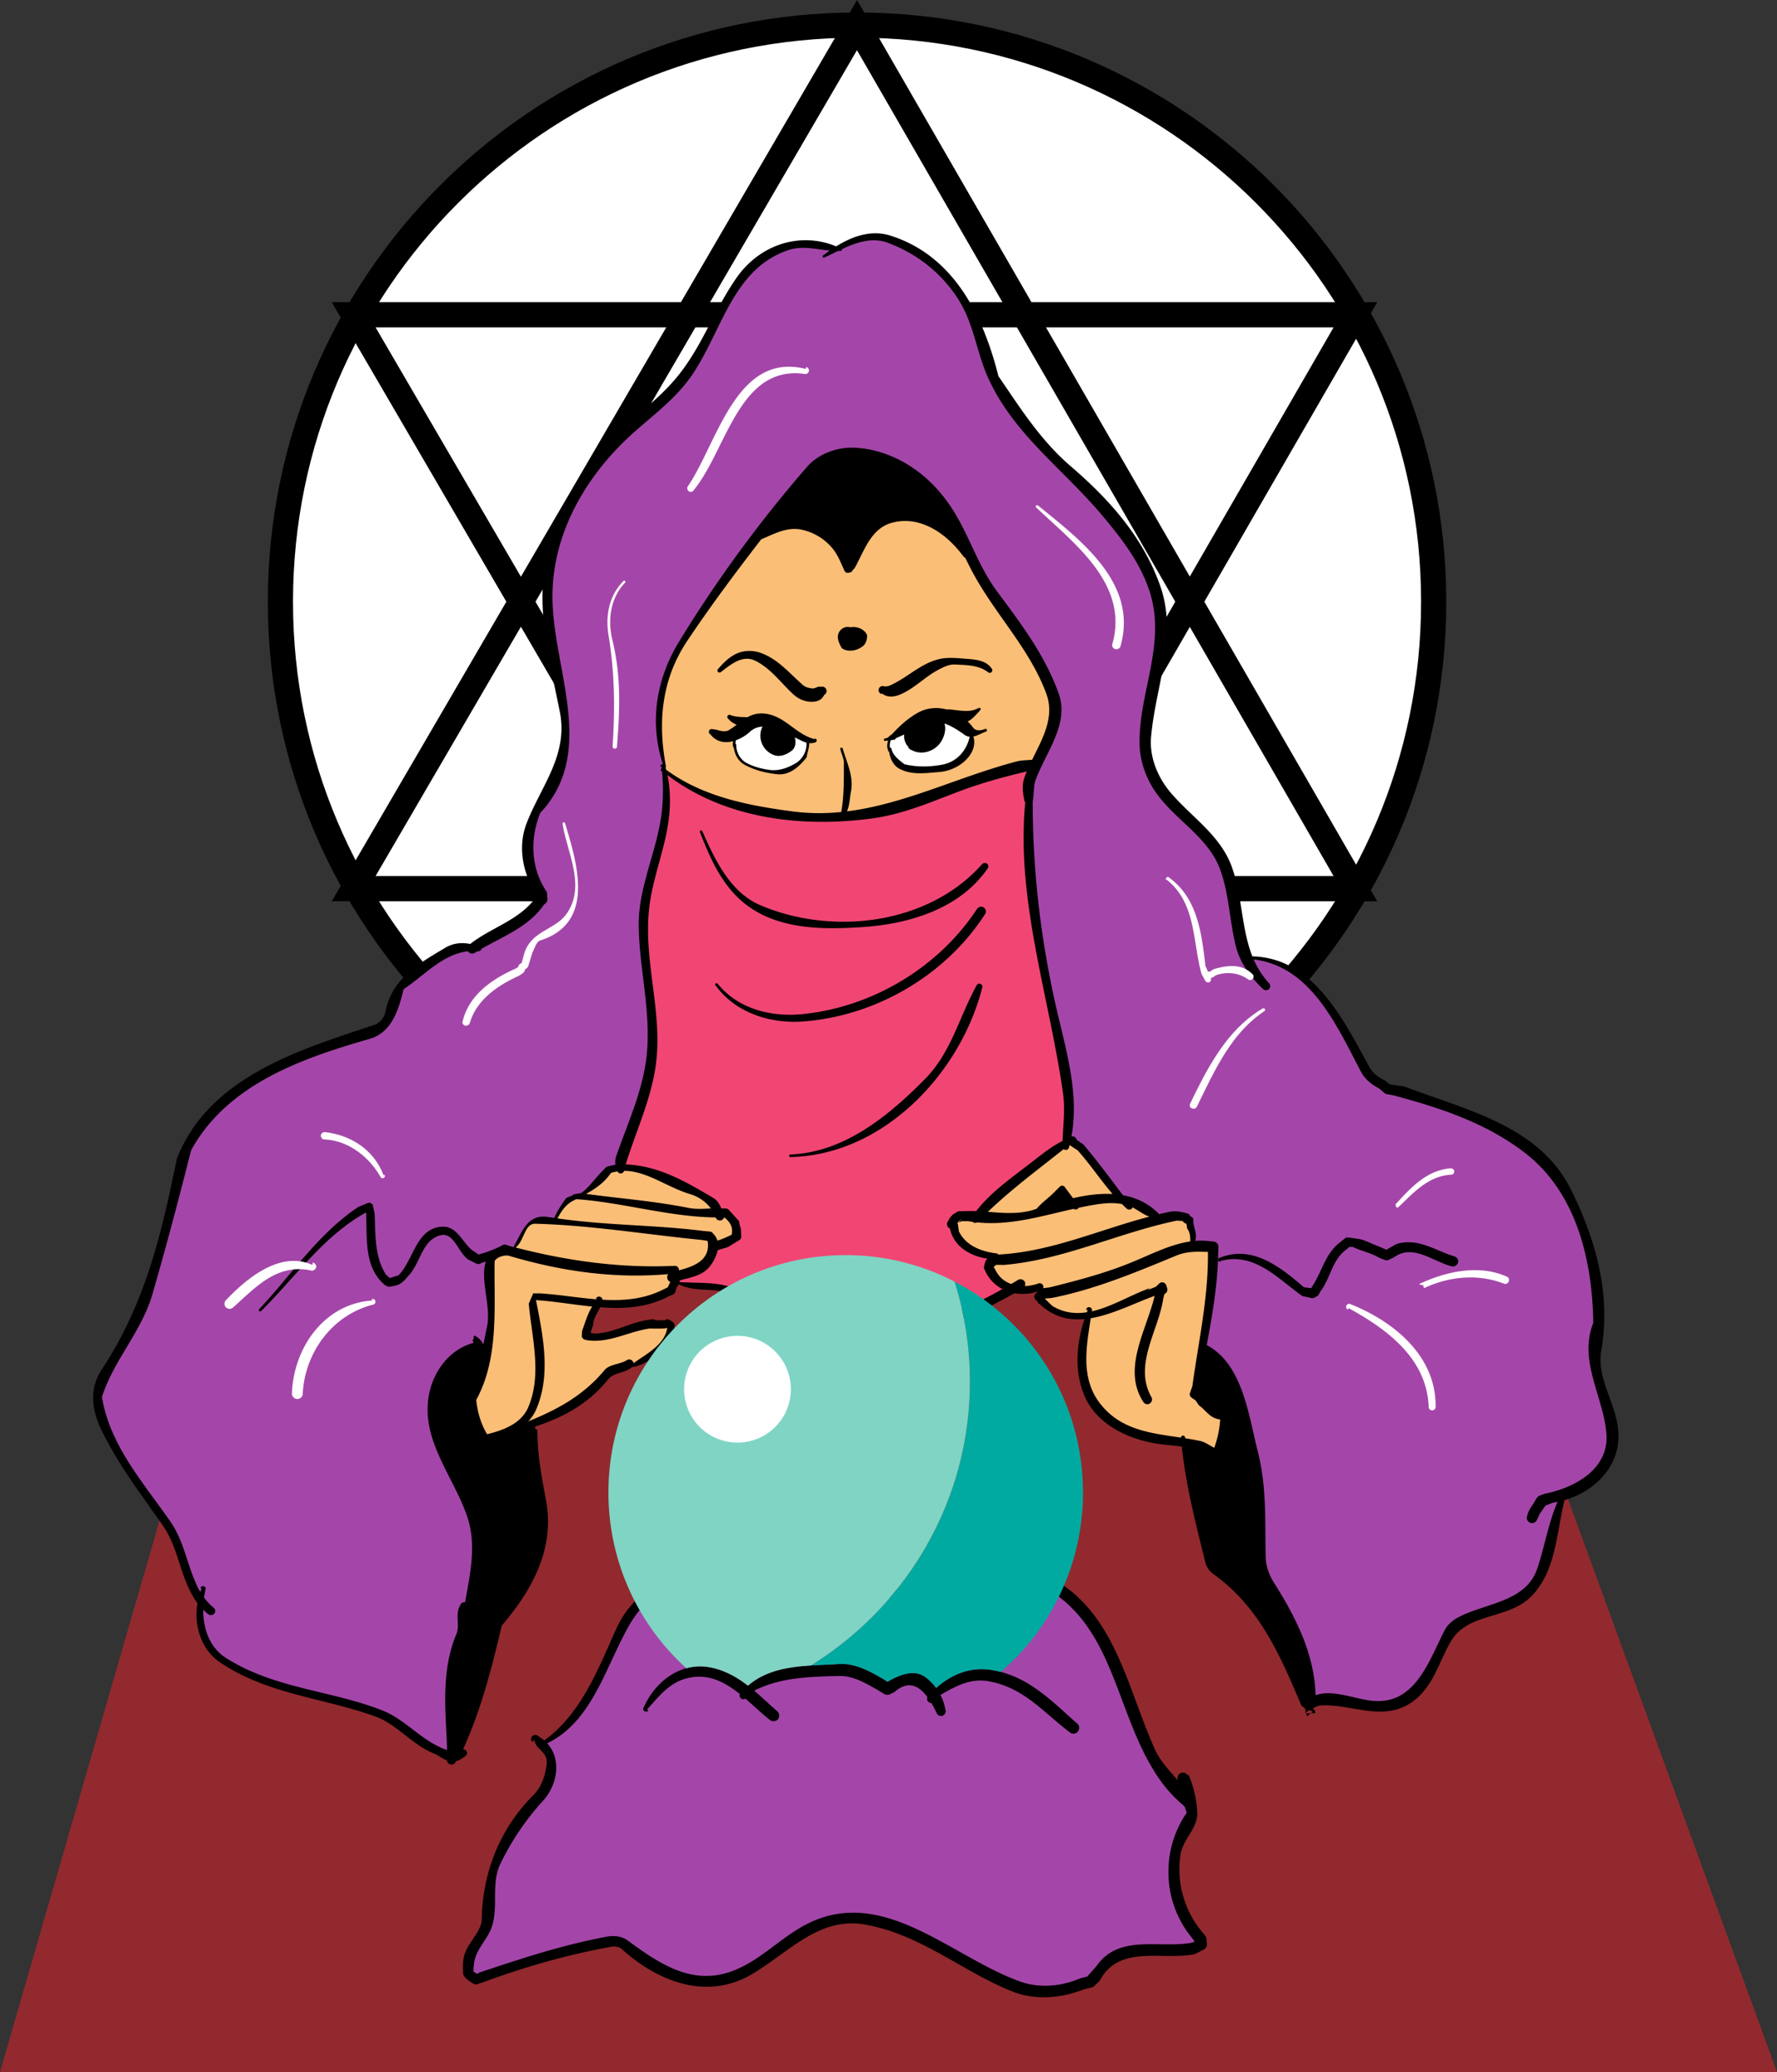
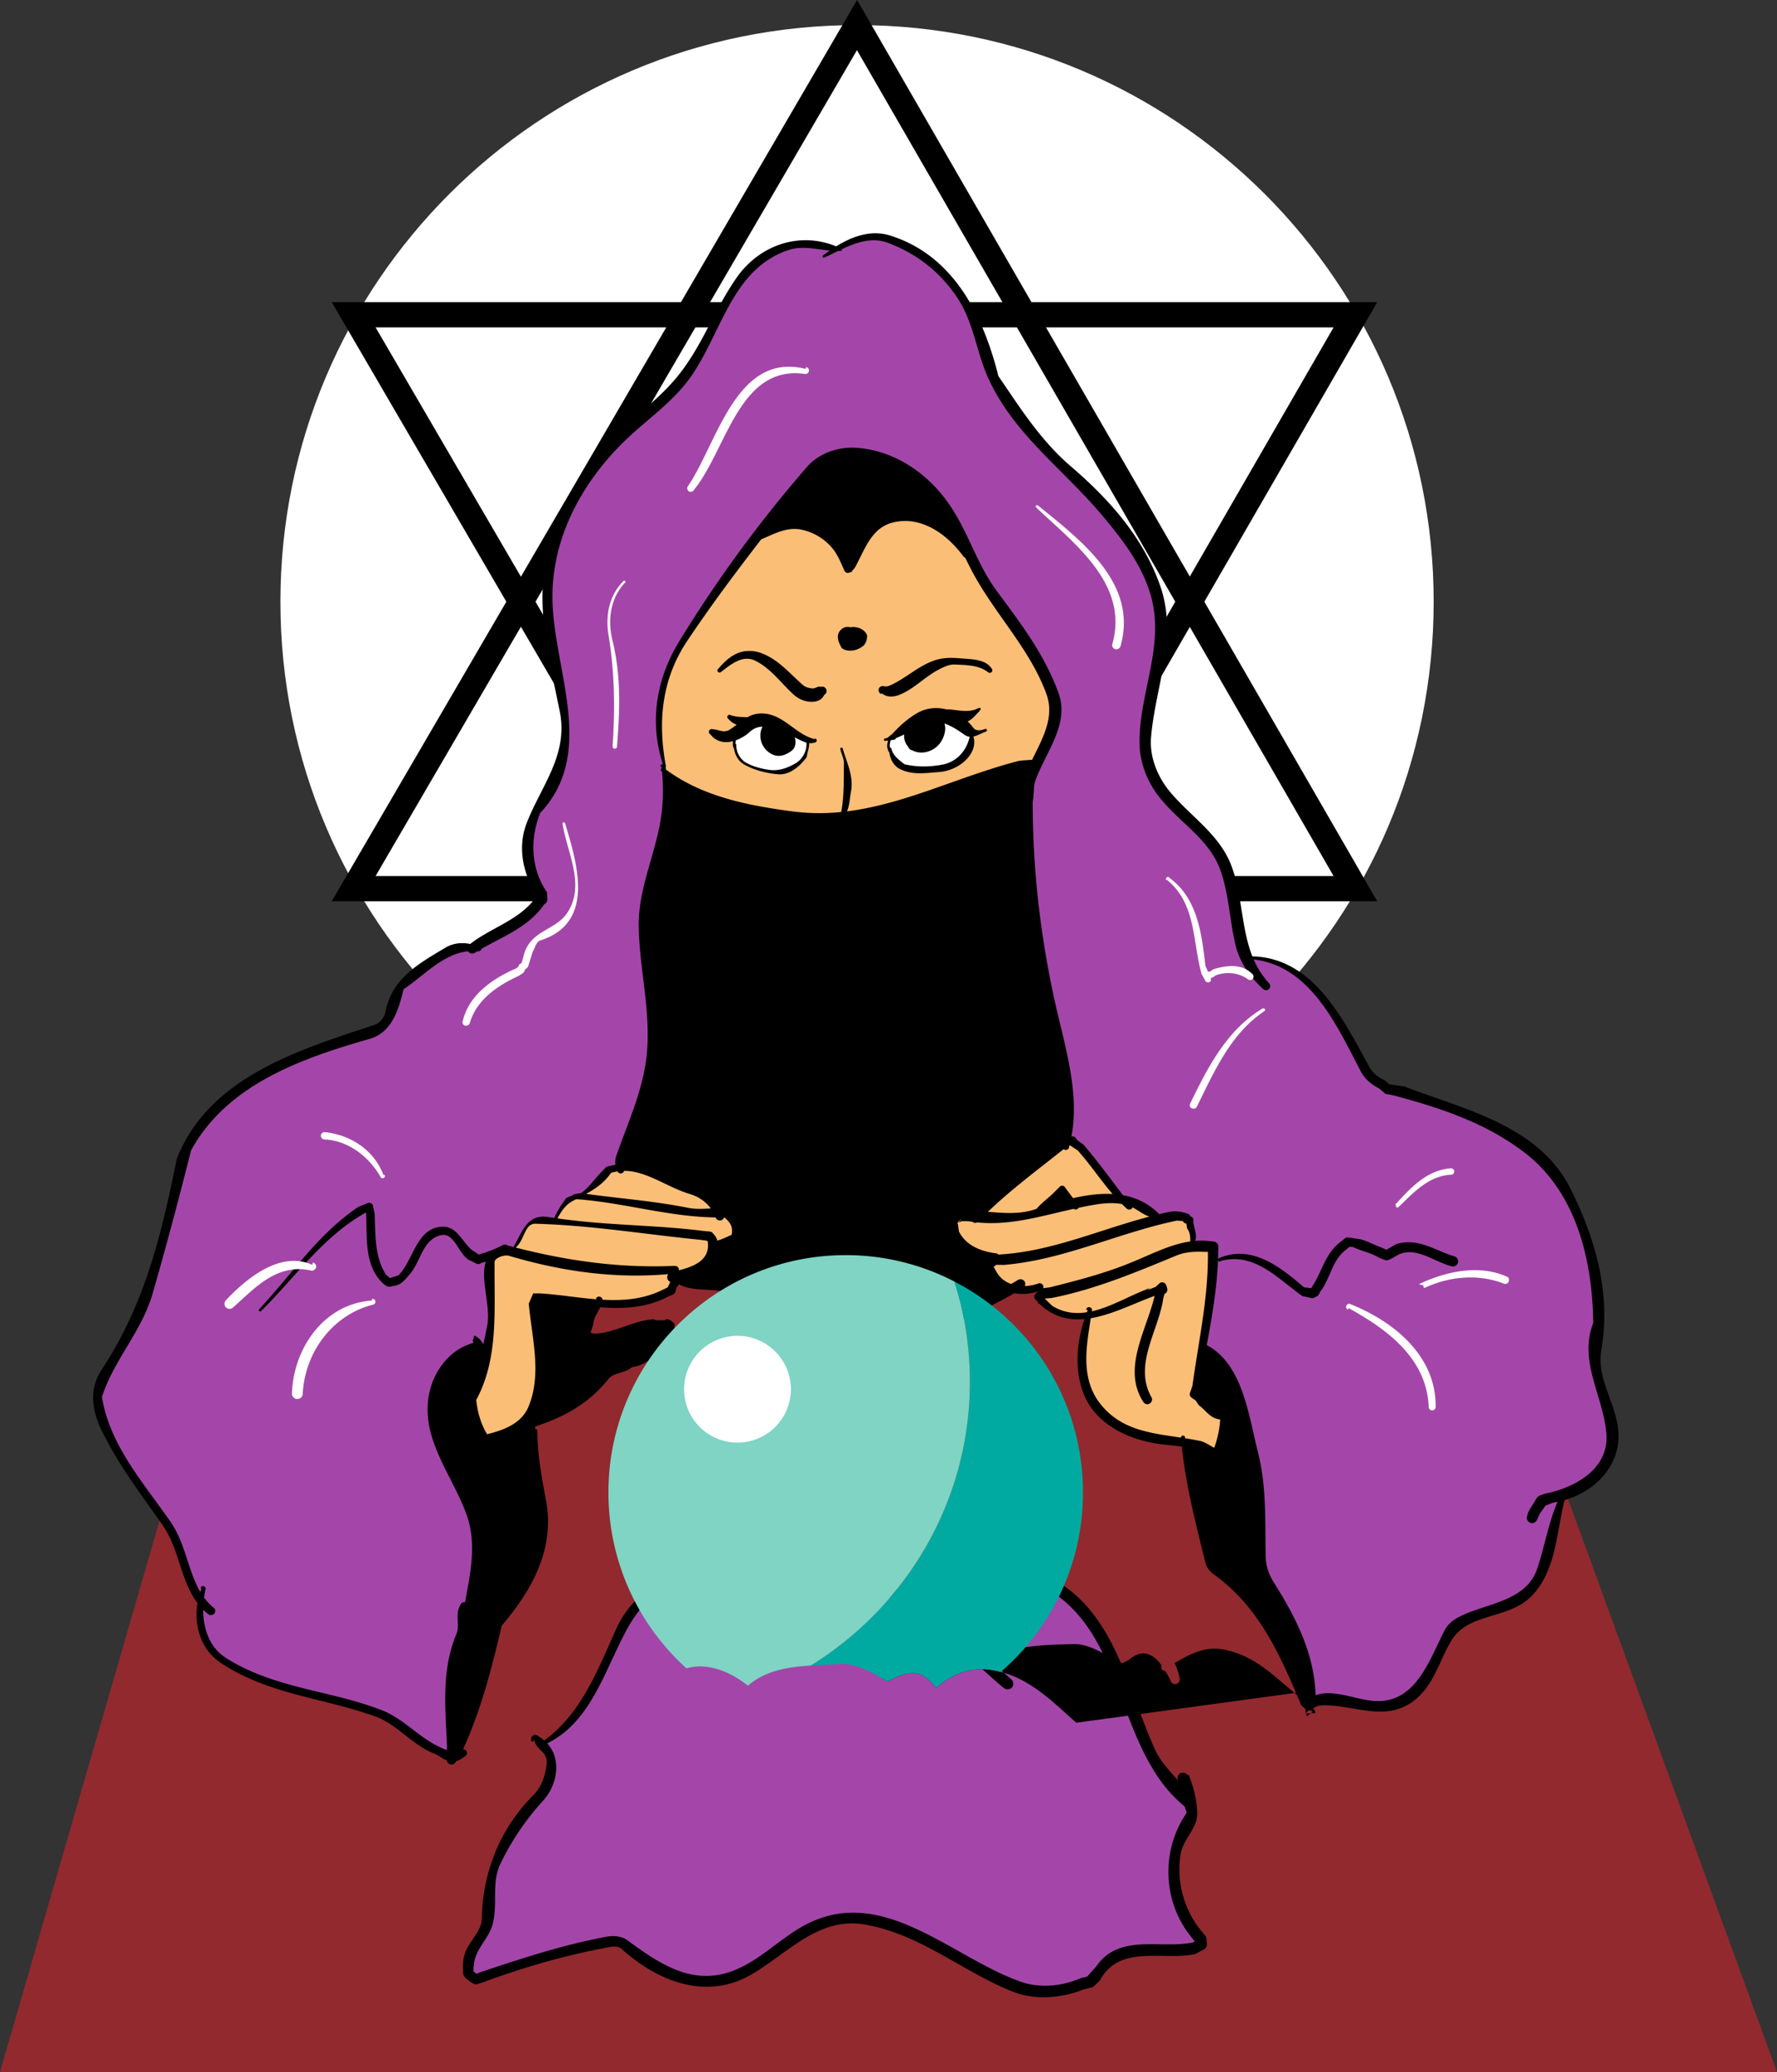
<svg xmlns="http://www.w3.org/2000/svg" width="146.398" height="170.699">
  <rect width="100%" height="100%" fill="#333333" stroke="none" />
  <path fill="#92292e" d="m146.398 170.7-24.054-65.942H19.078L0 170.699h146.398" />
  <path fill="#fff" d="M70.605 97.078c26.239 0 47.508-21.265 47.508-47.504 0-26.238-21.27-47.507-47.508-47.507-26.234 0-47.503 21.269-47.503 47.507 0 26.239 21.27 47.504 47.503 47.504" />
-   <path fill="none" stroke="#000" stroke-width="2.074" d="M70.605 97.078c26.239 0 47.508-21.265 47.508-47.504 0-26.238-21.27-47.507-47.508-47.507-26.234 0-47.503 21.269-47.503 47.507 0 26.239 21.27 47.504 47.503 47.504zm0 0" />
  <path fill="none" stroke="#000" stroke-width="2.074" d="M29.137 25.934h82.527L70.605 97.078zm0 0" />
  <path fill="none" stroke="#000" stroke-width="2.074" d="M29.137 73.211h82.527L70.605 2.067Zm0 0" />
  <path d="M131.918 111.29c.812-4.72-.45-9.141-2.473-13.24-2.61-5.339-8.742-6.616-13.773-8.55l-1.195-.164-.395-.34c-.535-.222-.984-.586-1.262-1.086-2.168-3.945-4.605-8.996-9.644-9.12-.926-2.333-.82-5.04-1.723-7.454-.953-2.539-3.234-3.973-4.976-5.996-1.125-1.313-1.797-3.004-1.645-4.645.363-4.168 2.23-8.226.746-12.445-1.418-4.023-4.219-7.137-7.379-9.848-2.508-2.16-4.164-4.82-5.945-7.414-1.242-4.941-3.664-9.953-8.95-11.593-1.566-.473-3.09.078-4.417.902-3.012-1.25-6.364-.125-8.266 2.672-1.766 2.578-2.644 5.187-4.476 7.62C54.52 32.75 52.43 34.134 50.527 36c-2.574 2.524-4.39 5.547-5.304 9.04-1.243 4.612-.036 8.929.898 13.597.711 3.594-1.57 6.152-2.73 9.176-.758 1.933-.344 4.164.847 5.945v.101l-.105.086c-1.344 1.871-3.656 2.457-5.395 3.825-.695-.145-1.426-.07-2.05.308-2.16 1.293-4.407 2.52-4.926 5.27-.086.449-.465.933-.864 1.07-6.343 2.09-13.687 4.336-16.332 11.043-1.226 6.047-2.57 11.906-6.183 17.367-1.04 1.57-.828 3.317-.051 4.922 1.379 2.871 3.18 5.203 5.063 7.899 1.14 1.64 1.347 3.457 2.14 5.167.207.446.442.872.735 1.262-.313 1.88.312 3.86 1.925 4.922 3.992 2.645 8.54 2.871 12.805 4.441 1.71.641 2.973 2.301 4.719 3.008.37.14.715.43 1.097.582a.39.39 0 0 0 .094.215c.156.153.399.172.555.016l.12-.172c.204-.05.419-.164.657-.363a.327.327 0 0 0 .223-.383.32.32 0 0 0-.317-.227c1.493-3.27 2.368-6.71 3.188-10.191 2.453-2.871 4.406-6.29 3.644-10.332-.363-1.953-.707-3.77-.707-5.703 0-.086-.086-.172-.175-.172h-.004l-.016-.059-.02.051.047-.191c2.262-.746 4.375-1.844 6.008-3.899.45-.55 1.313-.484 1.883-.933.031-.016.05-.04.074-.059.008 0 .012.004.016 0 1.246-.18 2.133-1.14 2.976-2.008.317-.332.5-.758.493-1.21l.02-.208a.293.293 0 0 0-.118-.254l-.04-.039-.05-.023a.255.255 0 0 0-.125-.098l-.117-.066a.322.322 0 0 0-.324.02l-.051.03c-.242 0-.485-.004-.727-.004a.334.334 0 0 0-.23-.074c-1.676.106-3.125 1.125-4.805 1.176l-.336-.066.2-.625c0 .02.019.02.019.035-.016-.582.344-1.024.578-1.516 1.945.149 3.871.043 5.676-.922l.308-.12a.46.46 0 0 0 .211-.243l.102-.344a.933.933 0 0 0 .176-.273c.011.012.023.027.05.031 1.364.676 2.938.192 4.32.797 1.954.863 3.489 2.367 5.477 3.074 5.961 2.153 12.508-.137 17.801-3.16.64.117 1.324.066 1.965-.164l-.172.16c-.016 0-.035.02-.035.035a.347.347 0 0 0-.016.504l.121.102.122.207c.015.02.035.035.05.055l.02-.036c1.14 1.102 2.41 1.387 3.719 1.266-.637 1.95-.829 4.066-.125 6.008.828 2.332 3.144 3.664 5.582 4.164.851.183 1.718.219 2.562.336.332 3.191 1.14 6.285 1.93 9.515.101.395.344.758.691 1 3.817 2.75 5.492 6.723 7.203 10.75.047.102.145.184.27.254.008.02.012.04.027.055a.342.342 0 0 0 .086.082c-.008.113-.008.223-.02.332h.04l-.02-.05.278-.22h.043c.09.036.183.075.265.118l-.168.136.375-.015c0-.121-.035-.227-.12-.297l-.083-.082c.195-.11.383-.23.586-.246 2.54-.188 5.149 1.402 7.567-.274 1.796-1.261 2.195-3.285 3.23-5.03 1.418-2.403 4.734-1.747 6.637-3.716 2.027-2.093 2.043-5.207 2.715-7.902 2.457-.715 4.546-2.734 4.437-5.473-.086-2.383-1.812-4.441-1.414-6.824" />
  <path fill="#a446a9" d="m127.285 123.055-.433.156a.487.487 0 0 0-.207.156l-.137.192c-.223.449-.586.812-.692 1.328a.437.437 0 0 0 .227.555c.223.101.465 0 .57-.208.086-.171.153-.347.239-.52l.468-.675.606-.238c.133-.02.262-.047.394-.074-.765 1.757-1.054 3.672-1.675 5.5-.915 2.73-4.145 2.816-6.426 3.972-.5.258-.953.621-1.211 1.125-1.328 2.59-2.469 6.29-6.153 5.77-1.398-.184-3.125-.922-4.472-.434-.09-3.324-1.555-6.304-3.387-9.207-.45-.691-.71-1.453-.726-2.246-.051-2.87.085-5.687-.625-8.539-.79-3.098-1.258-7.277-4.227-8.855.473-2.532.91-5.07.945-7.664l.016-.43a.433.433 0 0 0-.379-.434l-.121-.015h-.07a5.982 5.982 0 0 0-1.344-.04c.203-.59-.172-1.144-.156-1.722h.015a.316.316 0 0 0-.258-.297h-.011a.292.292 0 0 0-.196-.223l-.12-.035c-.45-.137-.9-.207-1.384-.12-.289.062-.578.124-.859.194-.863-.89-1.887-1.363-2.984-1.558-1.067-1.414-2.114-2.836-3.258-4.184l-.531-.37-.04-.079c-.019-.035-.035-.05-.054-.086a.337.337 0 0 0-.36-.117c.723-3.86-.668-7.793-1.503-11.754-1.145-5.441-1.688-10.582-1.688-15.871a.35.35 0 0 0 .027-.133c.086-.515.036-1.086.192-1.555.844-2.347 2.832-4.664 1.918-7.203-1.11-3.078-2.992-5.597-5.012-8.312-1.887-2.508-2.488-5.356-4.426-7.828-1.832-2.367-4.508-3.957-7.379-4.094-1.433-.055-2.953.484-3.902 1.57a107.177 107.177 0 0 0-10.523 14.36c-1.934 3.132-2.48 6.714-1.364 10.144-.011 0-.023-.004-.039 0-.12.016-.172.121-.152.223l.086-.016c.004.04.004.082.008.121a.125.125 0 0 0-.043.036c-.051.085-.035.171.035.242l.031-.051c.113 1.125.11 2.242-.015 3.387-.38 3.246-1.97 6.199-1.899 9.484.066 3.422.965 6.773.688 10.21-.243 3.044-1.536 5.774-2.54 8.642-.081.23-.101.476-.066.714l-.66.149a.5.5 0 0 0-.156.105l-.535.555.035-.035c-.492.539-.918 1.144-1.516 1.574-.008 0-.015 0-.023-.004l-.516.086c-.055 0-.105.035-.14.09l-.536.222c-.382.516-.73 1.051-.988 1.645-.164-.023-.328-.043-.496-.07-1.73-.297-2.16 1.261-2.816 2.367a.089.089 0 0 0 .015.117c-.172-.043-.348-.086-.523-.133a.436.436 0 0 0-.41-.054c-.09.05-.18.093-.27.14a9.519 9.519 0 0 1-1.285.516l-.445.136-.59-.394c-.778-.676-1.227-1.953-2.403-1.902-2.144.086-2.351 2.714-3.613 4.007l-.715.227-.355-.313h.015c-.93-1.484-.843-3.316-.914-5.011l-.136-.621v-.035c-.055-.172-.243-.258-.418-.207l-.793.328c-3.32 2.215-5.496 5.582-8.172 8.433-.035.051-.02.121.015.157.051.035.121.015.157-.02 2.789-2.758 5.144-6.195 8.644-8.117.102 2.039-.215 4.531 1.567 5.992l.207.105c.07.016.12.036.191.016l.45-.086c.534-.12.812-.515 1.155-.898.934-1.07 1.055-2.801 2.489-3.23 1.176-.364 1.488 1.382 2.367 1.988l.625.308a.38.38 0 0 0 .36.02l.12-.07c.114-.024.223-.06.332-.09-.488 1.492.457 3.71.102 5.343-.105.5-.203.988-.305 1.473a1.467 1.467 0 0 0-.61-.66c-.019-.055-.085-.07-.14-.035-.05.015-.066.085-.03.136a.461.461 0 0 0-.056.192c-.023.011-.046.02-.07.035l.074.098c.004.035.012.07.024.105-1.946.531-3.227 2.246-3.637 4.098-.797 3.714 1.832 6.687 3.039 9.988.89 2.402.344 4.844-.102 7.293a.332.332 0 0 0-.398.242c-.45.758 0 1.625-.312 2.367-1.243 2.938-.915 6.098-.778 9.176l-.004.383a5.34 5.34 0 0 1-.703-.297c-1.66-.813-2.887-2.262-4.547-2.938-4.25-1.695-8.879-1.78-12.926-4.335-1.378-.864-1.906-2.407-1.902-3.985.125.125.258.242.402.356a.362.362 0 0 0 .5-.036c.122-.14.122-.363-.035-.484a4.507 4.507 0 0 1-.797-.844c.032-.234.07-.465.121-.695.036-.102-.05-.223-.171-.242-.102-.031-.223.055-.243.172l.086.02c-.035.093-.066.187-.101.284-.059-.101-.117-.199-.172-.304-.934-1.848-1.106-3.836-2.367-5.598-2.317-3.3-4.926-6.254-5.567-10.16.969-3.04 3.266-5.375 4.164-8.485 1.16-4.007 2.18-7.878 3.18-11.835 2.957-5.391 9.004-7.551 14.687-9.176 1.868-.52 2.422-2.453 2.82-4.094 1.7-1.137 3.24-2.918 5.321-3.129.008.012.012.024.016.035.12.172.383.207.574.067a4.3 4.3 0 0 1 .176-.106c.02.004.043 0 .062.004.14 0 .242-.082.278-.207 1.878-1.074 4.02-1.875 5.238-3.785l-.07.121a.479.479 0 0 0 .257-.414l-.05-.64-.016.015c-1.297-1.898-1.402-4.352-.52-6.496 4.649-4.957 1.106-11.73 1-17.555-.085-4.82 2.196-9.297 5.633-12.77 2.004-2.038 4.34-3.44 5.965-5.894 2.434-3.695 3.316-8.605 7.824-10.14 1.145-.387 2.278-.07 3.426.039-.184.129-.363.257-.539.39-.05.02-.066.086-.035.137.02.055.09.07.14.035.364-.164.735-.347 1.114-.531.066 0 .133 0 .199-.004.05.02.101-.016.121-.086.008-.02 0-.039-.008-.059 1.223-.566 2.5-1.02 3.828-.511 2.313.883 4.215 2.332 5.649 4.457 1.433 2.144 1.59 4.547 2.628 6.773 2.141 4.617 6.168 7.414 9.434 11.32 1.555 1.868 2.973 3.7 3.766 6.012 1.504 4.39-.864 8.434-.778 12.754.051 1.64.692 3.23 1.782 4.528 1.691 2.039 4.043 3.37 4.906 5.91.691 1.988.726 4.043 1.226 6.117.348 1.433 1.211 2.61 2.247 3.578a.353.353 0 0 0 .484.035.35.35 0 0 0 .035-.484 6.987 6.987 0 0 1-1.277-1.973c4.734.57 6.847 5.473 8.863 9.297.328.59.863 1.02 1.469 1.332l.449.379c.05.055.121.086.191.086l.551.105c3.856 1.035 7.637 2.262 10.887 4.785 4.234 3.317 5.496 8.899 5.566 13.965-1.246 3.125.844 6.047 1.086 9.157.207 2.886-2.625 4.425-5.062 4.906" />
-   <path fill="#f14674" d="M67.082 109.457c-2.68-.586-4.477-2.746-7.102-3.492-1.312-.36-2.644-.242-3.976-.344-.004-.004-.012.004-.02.004.012-.047.016-.093.024-.14.965-.274 1.976-.387 2.605-1.332.23-.34.434-.75.516-1.165.023-.004.05-.004.074-.011.258-.086.516-.156.777-.242l.985-.606a.38.38 0 0 0 .105-.273l-.035-.676c-.105-.192-.105-.399-.156-.586l-.863-.95a.403.403 0 0 0-.243-.09h-.347c-.153-.347-.336-.675-.637-.847-2.3-1.363-4.5-2.664-7.238-2.777.926-3.024 2.355-5.883 2.57-9.094.277-3.922-1.02-7.723-.672-11.664.242-2.918 1.57-5.613 1.727-8.55.043-.927.004-1.86-.188-2.77 4.758 3.62 11.086 4.367 16.95 3.562 2.574-.363 4.855-1.383 7.257-2.281 1.77-.66 3.575-1.145 5.399-1.578a8.203 8.203 0 0 0-.215.558c-.191.57-.121 1.176 0 1.762 0 .09.035.164.086.227-.77 8.043 1.957 15.886 3.113 23.968.184 1.333.008 2.625-.039 3.926-.809.403-1.516.953-2.242 1.516-1.75 1.383-3.54 2.555-4.875 4.266a10.326 10.326 0 0 0-.985.004h-.343a.472.472 0 0 0-.227.05l-.363.223c-.086.09-.172.191-.258.277l-.121.242c-.02.02-.035.036-.035.055a.385.385 0 0 0 .086.535l.086.047c.324 1.508 1.671 2.27 3.07 2.48-.004.012-.012.02-.012.028v.031l-.086.055c-.035.09-.07.176-.101.262l-.07.293c0 .086 0 .156.05.226l.086.188c.313.644.8 1.12 1.383 1.426-4.684 2.644-9.977 4.488-15.5 3.257" />
  <path d="M43.879 117.84a.475.475 0 0 1 .086.262c-.125.761-.219 1.535-.125 2.312.312 2.367.777 4.63.258 6.98-.516 2.419-2.09 4.235-3.54 6.153-.792 3.375-1.636 6.773-3.03 9.953-.18-3.07-.606-6.176.73-9.105.176-.383.09-.82.101-1.246a.431.431 0 0 0 .196.07.405.405 0 0 0 .414-.383c.793-2.781 1.035-5.598.242-8.465-.469-1.625-1.645-2.816-2.23-4.34-.434-1.172-.727-2.367-.95-3.629-.406-2.34 1.43-4.113 3.2-5.351.14.246.253.492.046.789 0 .008.008.012.008.016a.274.274 0 0 0-.109-.047c-.137-.036-.293.066-.328.222l.172.035c-.856 1.946-.836 4.454.285 6.325a.089.089 0 0 0-.008.07c.015.062.062.094.11.082.148.23.308.453.495.66.121.191.36.242.535.121.188-.12.243-.363.122-.535a4.546 4.546 0 0 1-.196-.266c1.184-.277 2.371-.562 3.528-.933l-.02.054.008.196" />
-   <path fill="#fbbe76" d="m47.953 109.649-.015.328a.317.317 0 0 0 .187.363l.121.05c1.824.337 3.469-.671 5.234-.937.454-.004.91.02 1.36-.023l.105-.04v.04c.008 0 .02-.008.028-.008-.242 1.39-1.7 2.105-2.778 2.879-.008-.031-.011-.067-.027-.098-.101-.187-.309-.258-.484-.172-.602.399-1.45.328-1.883.848-1.754 2.117-3.957 3.281-6.285 4.219a3.18 3.18 0 0 0 .636-.938c1.258-2.848.598-6.07.004-9.05 1.516.097 3.075.374 4.63.53-.391.61-.571 1.32-.833 2.008" />
  <path d="m97.805 101.25-.008-.055c-.004-.004-.004-.011-.008-.015 0 .02.015.05.015.07M71.176 76.367c3.785-.261 7.918-1.523 10.18-4.804a.296.296 0 0 0-.036-.414.319.319 0 0 0-.414.05c-4.426 4.977-12.27 5.891-18.195 3.407-2.54-1.055-3.785-3.72-4.856-6.137-.02-.05-.085-.07-.14-.05-.051.015-.067.085-.051.136.727 1.851 1.488 3.648 2.871 5.133 2.762 2.921 6.945 2.937 10.64 2.68m-5.113 7.792c6.032-.414 11.836-3.785 15.102-8.867.121-.172.055-.414-.121-.535-.188-.121-.43-.05-.55.121-3.18 4.84-8.641 8.105-14.43 8.676-2.575.242-5.29-.45-6.946-2.524a.16.16 0 0 0-.176 0 .17.17 0 0 0 0 .172l.02-.015c1.605 2.23 4.441 3.144 7.101 2.972m14.758-3.078c-.105-.086-.261-.05-.347.07-1.434 2.575-2.09 5.528-4.235 7.707-3.039 3.094-6.703 6.082-11.125 6.254-.054 0-.105.055-.105.106 0 .05.05.105.105.105 7.586-.156 13.946-6.777 15.793-13.894a.253.253 0 0 0-.086-.348m39.02 22.43c-1.574-.465-2.992-1.57-4.805-1.02l-.812.465-.606-.258c-.52-.187-1.004-.465-1.539-.605l-1.02-.152c-.085 0-.187.015-.257.085l-.414.329c-1.09.828-1.418 2.14-2.059 3.265l-.3.504-.579-.07v.015c-1.937-1.66-4.27-3.558-6.98-2.437a.158.158 0 0 0-.121.191c.015.086.101.137.187.121l-.015-.05c2.816-.778 4.714 1.418 6.773 2.882l.727.157a.37.37 0 0 0 .277-.036l.187-.101a.359.359 0 0 0 .176-.172l.117-.227c.832-1.07.953-2.574 2.11-3.437l.285-.238.3.011c.692.348 1.47.47 2.145.883l.485.188a.393.393 0 0 0 .312-.016l.43-.207c1.574-1.14 3.23.363 4.754.742a.44.44 0 0 0 .515-.293c.07-.207-.066-.449-.273-.52m-80.442 8.626c.004-.02 0-.04 0-.059.036.035.07.059.11.078-.078.317-.16.63-.246.938.035-.32.082-.64.136-.957" />
  <path fill="#fbbe76" d="M49.633 107.074a.257.257 0 0 0-.16-.226c-.157-.07-.328 0-.38.14l.11.059c-1.582-.121-3.172-.398-4.707-.492h-.57l-.364.847c.262 2.848 1.11 5.84-.05 8.551-.586 1.332-2 1.86-3.383 2.207-.52-.867-.793-1.828-.895-2.824 1.887-3.48 1.461-7.555 1.512-11.375 0-.293.742-.621 1.195-.5 4.364 1.29 8.68 1.895 13.11 1.508a.421.421 0 0 0 .172.64l-.215.45-.418.203c-1.574.781-3.254.91-4.957.812m.707-10.449c.18-.055.355-.094.527-.121.051.105.164.18.301.164a.284.284 0 0 0 .246-.207c1.86-.008 3.586 1.367 5.402 1.902.704.211 1.32.614 1.746 1.196-.628.03-1.253.074-1.882-.055-2.91-.574-5.598-.762-8.399-1.148.805-.43 1.524-.957 2.059-1.73m8.617 3.671c.004.02.016.035.02.055.105.187.312.242.503.156a.407.407 0 0 0 .172-.219h.012l.16.13c.293.296.555.605.469 1.175v.121c-.39.187-.777.367-1.188.492a1.332 1.332 0 0 0-.336-.558l-.085-.106a.424.424 0 0 0-.243-.086l-.535-.05c-3.988-.505-7.914-.438-11.98-1.032.289-.535.61-1.039 1.144-1.371l.328-.176.02-.015.121-.016c3.836.281 7.574 1.457 11.418 1.5m-1.187 1.852.48.07.055.05c.23 1.555-1.133 2.063-2.364 2.383l-.004-.035a.33.33 0 0 0-.328-.328h-.07c-4.441.195-8.762-.402-13.059-1.512.02-.008.04-.02.047-.043.676-.57.692-1.933 1.57-1.918 4.567.122 9.11.883 13.672 1.332" />
  <path d="M70.047 46.387c-.684-2.125-2.649-3.957-5.031-3.528-.485.09-.961.223-1.414.415 1.117-1.446 2.238-2.891 3.359-4.372 3.422-2.765 7.984-.5 10.281 2.801.414.598.758 1.2 1.078 1.805-.476-.344-.988-.64-1.508-.899-1.32-.652-2.94-.722-4.265.008-1.43.79-2.152 2.25-2.5 3.77" />
  <path fill="#fbbe76" d="M62.71 44.434c1.102-.465 2.196-1.09 3.45-.77a4.55 4.55 0 0 1 2.313 1.383c.511.57.773 1.25 1.078 1.93.054.168.23.261.402.207a.405.405 0 0 0 .09-.051c.078.015.156-.02.184-.094l-.086.016c.234-.14.347-.383.46-.61.708-1.367 1.301-3.011 2.977-3.402a4.16 4.16 0 0 1 2.09.023c1.531.418 2.746 1.504 3.68 2.739.043.07.105.113.175.148.23.469.465.946.727 1.418 1.883 3.403 4.598 6.133 5.945 9.762.723 1.95-.304 3.7-1.164 5.46-.437.044-.867.032-1.273.138-4.817 1.27-9.215 3.52-13.98 4.113.218-.504.226-1.082.331-1.64.235-1.266-.351-2.372-.68-3.532a.102.102 0 0 0-.12-.078c-.059.012-.094.066-.079.12.082.395.297.767.293 1.157-.008 1.344.024 2.7-.218 4.024a17.086 17.086 0 0 1-4.04-.051c-3.68-.488-7.39-1.219-10.386-3.434a2.47 2.47 0 0 0-.05-.183c.03-.028.05-.059.034-.098-.672-3.578-.394-7.102 1.746-10.316 2-2.993 4.04-5.704 6.102-8.38m30.117 55.141a.325.325 0 0 0 .418 0 .71.71 0 0 0 .059-.105c.457.234.898.598 1.386.762-4.25 1.12-8.113 2.898-12.441 3.125a.243.243 0 0 0-.203-.102c-1.227-.156-2.473-.64-3.043-1.797l-.086-.586a.34.34 0 0 0-.043-.11l.32-.359-.207.329.219-.122h.559c.12.02.242.036.363.051.008.004.008.012.016.02a.336.336 0 0 0 .355.027c2.738.278 5.25-.515 7.953-1.117a.278.278 0 0 0 .352-.016c.023-.02.035-.047.05-.07.348-.074.7-.144 1.055-.207.836-.152 1.684-.258 2.524-.102.129.125.257.258.394.38m4.617 1.019a.36.36 0 0 0 .258.207h.04l.054.394c.242.325.277.7.258 1.082-1.672.243-3.246 1.079-4.828 1.72-2.176.898-4.442 1.487-6.723 2.058l-.574.074c.023-.055.035-.113.023-.18-.035-.156-.207-.258-.363-.226a3.782 3.782 0 0 1-1.164.23.431.431 0 0 0 .004-.347.403.403 0 0 0-.535-.176c-.196.12-.395.234-.59.351-.5-.18-.942-.507-1.223-1.023l-.215-.379.016-.035a.399.399 0 0 0 .172-.14h.527v.015c4.977-.379 9.52-2.656 14.379-3.66l.484.035" />
  <path d="M87.512 98.402c.093.153.191.305.293.454-.41.105-.82.226-1.22.347.325-.25.618-.539.927-.8m-.196-.196.024.02h-.004zm0 0" />
  <path fill="#fbbe76" d="M88.402 98.711c-.004-.008-.008-.012-.015-.02l-.692-.933c-.117-.102-.293-.102-.394.02l-.399.394c-.449.469-1.004.848-1.433 1.332a.17.17 0 0 0-.047.074c-.067.02-.133.043-.195.067-1.266.41-2.547.289-3.84.191 1.953-1.875 4.12-3.477 6.242-5.164a.244.244 0 0 0 .156.062.266.266 0 0 0 .293-.257c.008-.032.012-.059.02-.09l.093-.028a.288.288 0 0 0 .11.098l.449.293v-.015c1.043 1.156 1.898 2.46 2.91 3.632-1.059-.058-2.168.094-3.258.344m2.266 16.969c-1.664-2.098-1.176-4.7-.805-7.078 1.778-.297 3.606-1.246 5.262-1.844-.672 2.848-2.71 5.992-.93 8.746.121.176.344.242.535.121.172-.121.243-.344.122-.535-1.489-2.66.605-5.477.984-8.121l.098-.367a.38.38 0 0 0 .23-.446l-.016-.05-.02-.07-.034-.106c-.016-.067-.051-.117-.086-.172-.156-.152-.38-.152-.52 0l-.27.254-.66.265c.051-.05.122-.105.172-.156-1.543.551-3.156 1.547-4.777 1.914 0-.023.004-.043.008-.066.035-.121-.07-.258-.207-.274-.121-.035-.258.067-.277.207l.136.016a5.957 5.957 0 0 1-.07.191c-.95.149-1.902.051-2.847-.52l-.618-.6.016-.012.55-.043c3.575-.707 6.91-2.106 10.298-3.508.691-.277 1.433-.328 2.195-.293h.379v.328c0 3.629-.793 7.152-1.278 10.715l-.19.55a.317.317 0 0 0 .105.4l.05.05.282.18.289.425c.554.38.898 1.04 1.64 1.141a.17.17 0 0 0 .114.027 8.653 8.653 0 0 1-.493 2.332c-.023-.015-.043-.03-.07-.043-.363-.191-.691-.433-1.07-.52a22.46 22.46 0 0 0-1.246-.226c-.004-.015-.008-.031-.016-.05a.173.173 0 0 0-.172-.172.175.175 0 0 0-.172.168c-2.476-.372-4.914-.614-6.62-2.758" />
  <path d="M105.027 134.117c-1.226-2.437-3.574-3.699-5.148-5.789-.82-2.988-1.043-6.105-1.977-9.062.621.12 1.215.32 1.77.699.023.008.05.008.078.016-.004.004-.004.011-.008.015-.055.125 0 .242.102.313.12.05.242 0 .312-.102l-.121-.055c.984-1.398 1.918-3.609 1.055-5.199a.35.35 0 0 0-.485-.14.346.346 0 0 0-.136.484c.07.453.09.918.074 1.39-.516-.53-1.082-1.015-1.508-1.613l-.055-.12c-.015-.052-.066-.087-.101-.122l-.168-.098c.195-1.21.425-2.418.652-3.629 2.512 1.91 2.785 5.743 3.523 8.77.622 2.629.551 5.203.536 7.828 0 .676.05 1.348.343 1.953 1.602 3.2 3.606 6.332 3.817 9.914-.852-1.804-1.63-3.632-2.555-5.453m2.664 7.273.297-.241-.398.015zm-18.714 18.333.02-.004.03-.012c-.015 0-.035.016-.05.016M69.316 53.336a.264.264 0 0 0 .114.113l.132.07c.508.184 1.07.06 1.508-.273.227-.176.336-.437.356-.715l.011-.109a.327.327 0 0 0-.043-.184l-.03-.043c-.231-.382-.712-.558-1.141-.535a.341.341 0 0 0-.106.02l-.144-.02c-.496-.09-.961.332-.946.82.004.286.125.536.25.79l.04.066" />
  <path d="m69.836 52.274.082-.051a.36.36 0 0 0 .277.164c.184-.008.356.054.535.054l.079.079-.004.046c.004-.008.015-.019.019-.027-.074.39-.59.543-.953.485l-.086-.043-.047-.106c.004 0 .004.004.008.004-.039-.183-.254-.457.09-.605m2.797 4.906.015-.07c.352.335.922.328 1.364.164 1.261-.473 2.132-1.489 3.32-2.11.43-.219.875-.445 1.34-.418.933.047 1.926.031 2.719.625a.215.215 0 0 0 .3 0 .21.21 0 0 0 .004-.297c-.445-.668-1.324-.742-2.058-.797-.785-.058-1.57-.156-2.336.04-1.473.375-2.527 1.484-3.89 2.113-.192.086-.395.16-.614.101a.337.337 0 0 0-.406.243.336.336 0 0 0 .242.406M59.39 55.367c.801-.613 1.786-1.457 2.84-.93 1.297.649 2.082 1.805 3.137 2.774.41.371.918.594 1.457.606.399.011.88-.102 1.074-.57a.354.354 0 0 0 .16-.481.356.356 0 0 0-.48-.16l-.02-.047c-.234 0-.425.183-.644.156-.281-.035-.55-.09-.781-.293-1.125-.984-2.055-2.137-3.465-2.633-.684-.242-1.465-.223-2.125.129-.55.29-.977.73-1.379 1.191a.168.168 0 0 0-.02.239.18.18 0 0 0 .247.02m21.761 4.687c-.32.133-.746.203-.98-.11a3.754 3.754 0 0 0-.453-.507c.39-.172.672-.547.972-.852a.174.174 0 0 0 .043-.078c.032-.02.059-.047.059-.086 0-.062-.043-.105-.102-.105a.116.116 0 0 0-.078.03.15.15 0 0 0-.086.028c-.734.363-1.546.125-2.316.07a.457.457 0 0 0-.207.008c-.797-.214-1.648-.152-2.41.278-.8.457-1.461 1.058-2.078 1.726l-.047.063-.051.008c-.156.117-.281.308-.512.305a.101.101 0 0 0-.086.12c.008.055.063.094.122.087.07-.016.144-.024.222-.028-.062.246-.125.496-.004.766.004.011.016.011.02.02-.004.015-.016.023-.016.034 0 .055.043.094.094.102.074.586.344 1.145.883 1.422 1.007.512 2.12.332 3.199.25a3.578 3.578 0 0 0 1.738-.594c.781-.515 1.402-1.398 1.113-2.332.352-.074.703-.297 1.047-.41.059-.023.086-.086.067-.148a.118.118 0 0 0-.153-.067" />
  <path d="M76.176 59.535c.133-.039.265-.058.394-.074.02.106.075.211.172.281.207.293 0 .645-.164.887-.183.266-.555.375-.898.328l-.114-.035-.027-.04c-.18-.171-.285-.39-.422-.612-.012-.02-.035-.032-.062-.04.382-.207.757-.437 1.12-.695" />
  <path fill="#fff" d="M77.645 62.992c-1.067.2-2.094.215-3.13-.03-.437-.34-.956-.712-1.078-1.29-.008-.05-.062-.082-.113-.074-.05-.192-.008-.38.043-.567.004-.015-.004-.027-.004-.043.082-.008.164-.023.246-.05l.008.02a.22.22 0 0 0 .118-.048l.101-.11c.219-.089.441-.187.656-.288-.047.363.09.746.34 1.023l.008.051c.07.117.18.195.305.227.777.41 1.785.109 2.305-.598.324-.434.527-1.098.359-1.61.578.2 1.125.551 1.656.934a.86.86 0 0 0 .418.16c-.238 1.133-1.055 2.07-2.238 2.293" />
  <path d="M58.527 60.5c.489.637 1.192.742 1.875.559-.035.172-.05.343.024.52.004.027.02.042.039.058.074.555.379 1.09.867 1.36.852.464 1.781.698 2.73.788.997.098 1.81-.64 2.399-1.406.047-.387.215-.77.203-1.156.145.015.297.004.453-.051a.17.17 0 0 0 .168-.168.17.17 0 0 0-.168-.168l.043.066c-1.133-.257-1.902-1.132-2.902-1.695-.692-.387-1.5-.57-2.254-.312-.149.05-.285.117-.418.191-.465-.016-.934-.004-1.387-.168a.179.179 0 0 0-.25.05.178.178 0 0 0 .051.25c.184.223.426.388.691.485a6.435 6.435 0 0 1-.683.473c-.07.039-.156.047-.238.066a.307.307 0 0 0 .046-.015c-.363.09-.718-.145-1.09-.145a.23.23 0 0 0-.304.11.233.233 0 0 0 .105.308" />
  <path fill="#fff" d="M65.527 62.895c-.672.386-1.39.648-2.18.527-.636-.094-1.238-.254-1.804-.543-.55-.281-.895-.887-.89-1.531 0-.04-.028-.07-.067-.086.004-.09.02-.184.039-.274a3.498 3.498 0 0 0 1.152-.695c.329-.3.68-.418 1.043-.426a1.61 1.61 0 0 0-.156.461 1.711 1.711 0 0 0 1.125 1.887c.512.172 1.024-.059 1.434-.367.32-.242.375-.719.25-1.094.316.137.633.336.965.426.058.683-.332 1.383-.91 1.715" />
  <path d="M64.84 60.488a.335.335 0 0 0-.063.184c-.109.3-.355.598-.71.539-.282-.047-.38-.375-.419-.633-.023.051-.039.102-.062.153.043-.133.082-.239.062-.434-.011-.078.13-.117.157-.246.351.125.699.289 1.035.437m10.66.348.04.047c.007.012.015.02.026.031-.019-.027-.043-.05-.066-.078M99.309 159.5l-.274-.344c-1.453-1.71-2.129-4.078-1.781-6.343.187-1.297 1.418-2.176 1.383-3.457-.035-1.055-.293-2.125-.711-3.145-.016.02-.051.05-.067.07a.46.46 0 0 0-.625-.191.47.47 0 0 0-.175.61c-.676-.794-1.422-1.536-1.88-2.509-2.28-5.011-3.284-11.304-8.484-14.136-3.629-1.989-7.726-.278-11.144 1.383-4.582-1.434-9.574-3.664-14.207-.258-.328.238-.95.187-1.262-.07-3.437-2.836-7.723-.45-9.293 3.042-1.527 3.375-2.883 7.012-5.953 9.235a3.11 3.11 0 0 0-.492-.356.337.337 0 0 0-.485 0 .33.33 0 0 0 0 .485l.172-.172c.086.828 1.121.933 1.004 1.969-.105 1.004-.453 1.953-1.125 2.609-2.746 2.766-4.148 6.36-4.219 10.16-.015 1.04-1.05 1.832-1.398 2.871-.137.395-.156.828-.156 1.242l.02.329c0 .105.015.19.085.277l.121.172c.137.105.293.226.434.328l.207.121a.42.42 0 0 0 .293.05l.465-.152c3.422-1.261 6.879-2.265 10.593-2.937.293-.055.657 0 .848.172 3.004 2.71 7.05 4.3 10.8 2.054 2.97-1.761 5.477-4.714 9.243-4.058 4.613.812 7.95 3.816 12.098 5.492 1.847.762 4.043.606 5.96-.156l.637-.153a.44.44 0 0 0 .192-.105l.468-.45c1.622-3.038 5.149-1.624 7.86-2.195l.777-.414a.463.463 0 0 0 .192-.43l-.036-.382a.434.434 0 0 0-.085-.258" />
  <path fill="#a446a9" d="m90.34 161.969-.774.871-.57.144c-1.547.665-3.297.817-4.844.301-5.855-2.039-11.609-8.312-18.16-4.511-2.039 1.191-3.594 2.902-5.855 3.68-3.235 1.09-5.86-.708-8.453-2.61-.48-.344-1.106-.395-1.707-.293-3.665.691-6.965 1.781-10.387 2.922l-.32.14-.262-.199.012-.445.019.02c.031-1.368 1.191-2.176 1.535-3.423.469-1.71-.12-3.421.656-5.027a21.609 21.609 0 0 1 3.493-5.168c1.21-1.316 1.558-3.433.359-4.746 3.695-1.809 4.762-6.18 6.691-9.613 1.055-1.867 2.782-3.645 5.012-3.422 1.797.172 3.317 2.332 5.078 1.16 4.547-3.008 9.106-.746 13.426.57 3.594-1.09 7.398-3.597 11.078-1.367 5.27 3.2 5.563 9.727 8.586 14.742.691 1.172 1.524 2.192 2.559 3.055a.373.373 0 0 0 .101.106c.047.164.098.324.156.484-2.02 2.918-2.02 6.875.036 9.797l.617.808-.168.09c-2.695.535-6.047-.758-7.914 1.934" />
-   <path d="M88.664 141.926c-2.125-1.899-4.129-3.973-7.152-4.371-1.668-.219-3.203.441-4.387 1.508a4.366 4.366 0 0 0-.852-.868c-.742-.57-1.656-.398-2.625.067l-.543.285-.406-.266c.016.016.035.016.051.035-1.105-.64-2.297-1.296-3.578-1.23-2.586.176-5.484-.004-7.55 1.79-.907-.704-1.903-1.278-3.126-1.513-2.422-.465-4.547 1.192-5.46 3.301-.071.106-.056.242.066.313.105.066.242.05.312-.07l-.105-.071c.933-1.035 1.796-2.176 3.214-2.555 1.762-.476 3.157.27 4.434 1.285a.277.277 0 0 0 .043.305c.098.13.27.164.406.067.7.597 1.367 1.246 2.047 1.78.207.138.5.106.656-.1a.489.489 0 0 0-.101-.66c-.629-.548-1.238-1.134-1.875-1.673 2.156-1.101 4.586-1.152 6.988-1.21 1.14-.036 2.176.585 3.164 1.14l.5.309c.156.105.363.14.535.054l.38-.191c1.163-1.012 2.054-.461 2.71.433a.332.332 0 0 0 .07.38c.075.07.16.1.25.1.165.278.313.563.442.833.07.187.297.293.504.207.187-.086.293-.313.207-.504a4.135 4.135 0 0 0-.403-1.2c1.243-.714 2.485-1.421 4.047-1.112 2.903.55 4.512 2.64 6.688 4.25a.47.47 0 0 0 .64-.207.478.478 0 0 0-.191-.641" />
+   <path d="M88.664 141.926c-2.125-1.899-4.129-3.973-7.152-4.371-1.668-.219-3.203.441-4.387 1.508a4.366 4.366 0 0 0-.852-.868c-.742-.57-1.656-.398-2.625.067l-.543.285-.406-.266l-.105-.071c.933-1.035 1.796-2.176 3.214-2.555 1.762-.476 3.157.27 4.434 1.285a.277.277 0 0 0 .043.305c.098.13.27.164.406.067.7.597 1.367 1.246 2.047 1.78.207.138.5.106.656-.1a.489.489 0 0 0-.101-.66c-.629-.548-1.238-1.134-1.875-1.673 2.156-1.101 4.586-1.152 6.988-1.21 1.14-.036 2.176.585 3.164 1.14l.5.309c.156.105.363.14.535.054l.38-.191c1.163-1.012 2.054-.461 2.71.433a.332.332 0 0 0 .07.38c.075.07.16.1.25.1.165.278.313.563.442.833.07.187.297.293.504.207.187-.086.293-.313.207-.504a4.135 4.135 0 0 0-.403-1.2c1.243-.714 2.485-1.421 4.047-1.112 2.903.55 4.512 2.64 6.688 4.25a.47.47 0 0 0 .64-.207.478.478 0 0 0-.191-.641" />
  <path fill="#00aaa0" d="M78.637 105.582a27.293 27.293 0 0 1 1.27 8.246c0 9.864-5.239 18.512-13.11 23.383.8-.05 1.601-.07 2.375-.125 1.281-.066 2.473.59 3.578 1.23-.016-.019-.035-.019-.05-.035l.405.266.543-.285c.97-.465 1.883-.637 2.625-.067.325.25.614.543.852.868 1.184-1.067 2.719-1.727 4.387-1.508.324.043.636.11.941.187 4.145-3.586 6.77-8.879 6.77-14.789 0-7.566-4.297-14.12-10.586-17.37" />
  <path fill="#7fd4c4" d="M79.906 113.828c0-2.87-.445-5.64-1.27-8.246a19.422 19.422 0 0 0-8.96-2.18c-10.797 0-19.551 8.754-19.551 19.551a19.49 19.49 0 0 0 6.426 14.489 4.273 4.273 0 0 1 1.945-.079c1.223.235 2.219.809 3.125 1.512 1.445-1.258 3.305-1.543 5.176-1.664 7.871-4.871 13.11-13.52 13.11-23.383" />
  <path fill="#fff" d="M60.758 118.848a4.397 4.397 0 0 0 4.398-4.395 4.401 4.401 0 0 0-4.398-4.402 4.401 4.401 0 0 0-4.399 4.402 4.397 4.397 0 0 0 4.399 4.395M30.664 107.14c-3.914.262-6.453 3.837-6.61 7.598-.05.23.13.465.364.516.258.027.492-.129.52-.387.156-3.398 2.41-6.535 5.804-7.386a.244.244 0 0 0 .184-.286c-.028-.132-.156-.207-.29-.183l.028.129m-4.926-2.93c-2.617-1.191-5.39 1.066-7.125 2.906a.435.435 0 0 0 0 .594c.18.156.438.156.594 0 1.762-1.555 3.578-3.68 6.457-3.031.152.023.336-.106.387-.285.027-.157-.106-.336-.285-.391l-.028.207m85.356 3.551c3.215 1.765 6.48 4.176 6.61 8.191a.293.293 0 0 0 .335.235.291.291 0 0 0 .234-.336c.028-4.176-3.472-7-7.05-8.426-.102-.05-.258.027-.309.156-.055.106.023.258.152.313l.028-.133m6.324-1.684c2.023-.933 4.383-1.14 6.453-.336.156.078.363 0 .418-.156.074-.18 0-.363-.156-.414-2.332-1.035-5.031-.414-7.235.621.13.05.286.078.418.129-.054.027-.078.078-.027.133.027.05.078.074.129.023m-2.203-6.633c1.246-1.195 2.488-2.593 4.383-2.671.152-.028.23-.18.207-.313a.295.295 0 0 0-.34-.207c-1.996.184-3.29 1.66-4.535 3.008.027 0 .078.027.105.027-.055.024-.055.13 0 .156.051.051.13.051.18 0m-83.617-2.621c-.75-1.996-2.567-3.289-4.797-3.55-.153-.024-.336.078-.364.234-.023.18.079.336.262.363 1.996.078 3.707 1.426 4.664 3.11.055.105.184.105.262.05.102-.05.102-.18.05-.257l-.077.05m34.785-66.429c-5.754-1.453-7.285 6.14-9.746 9.718-.051.13 0 .309.156.387a.31.31 0 0 0 .387-.156c2.672-3.266 3.707-10.313 9.125-9.535a.294.294 0 0 0 .336-.235.29.29 0 0 0-.23-.336l-.028.157M51.348 47.887c-1.164 1.168-1.477 2.828-1.22 4.406.52 3.164.548 6.094.34 9.203 0 .106.079.184.18.184a.179.179 0 0 0 .184-.184c.23-2.953.36-5.781-.39-8.812-.387-1.606-.157-3.422 1.062-4.692.05-.05.027-.105-.027-.129-.051-.05-.102-.027-.13.024m-4.999 19.984c.386 2.438 1.918 5.082.363 7.363-.988 1.454-3.063 1.399-3.578 3.524l-.18.676.102-.157-.207.13c-.051.027-.078.077-.106.128l-.129.235.13-.13-.259.157c-1.89.828-3.836 2.152-4.355 4.3-.078.157 0 .313.156.391a.34.34 0 0 0 .414-.183c.547-1.942 2.332-3.137 4.043-3.91l.313-.207c.05-.055.105-.082.129-.133l.105-.258-.078.102.18-.13c.05-.05.105-.1.129-.18l.363-1.167c.183-.336.312-.828.597-.934 4.614-1.449 3.06-6.351 2.075-9.668a.147.147 0 0 0-.13-.078.14.14 0 0 0-.077.13m39.007-26.075c3.137 2.98 7.7 6.324 6.274 11.3a.346.346 0 0 0 .285.391c.207.024.387-.105.414-.312 1.426-5.156-3.316-8.684-6.816-11.535a.183.183 0 0 0-.157 0 .16.16 0 0 0 0 .156m10.782 30.691c2.414 1.942 2.101 5.051 2.851 7.75l.313.567c.05.078.129.133.234.133.13 0 .23-.106.23-.235v-.258l.028-.128-.258.23h.285a.199.199 0 0 0 .13-.05l.234-.157c.906-.309 1.89-.207 2.668.363a.287.287 0 0 0 .386-.105.29.29 0 0 0-.101-.387c-.883-.855-2.098-.676-3.164-.363l-.336.234.156-.05h-.106l-.152.023c-.133 0-.262.105-.262.234v.387l.47-.102-.47-1.09h.028c-.313-2.617-.649-5.492-2.98-7.18a.12.12 0 0 0-.208 0 .12.12 0 0 0 0 .208l.024-.024m7.883 10.598c-2.93 1.738-4.54 4.875-5.965 7.828-.078.156-.024.34.132.39.157.079.336.028.415-.128 1.425-2.879 2.773-6.016 5.57-7.879a.157.157 0 0 0 .027-.184c-.05-.05-.129-.05-.18-.027" />
</svg>